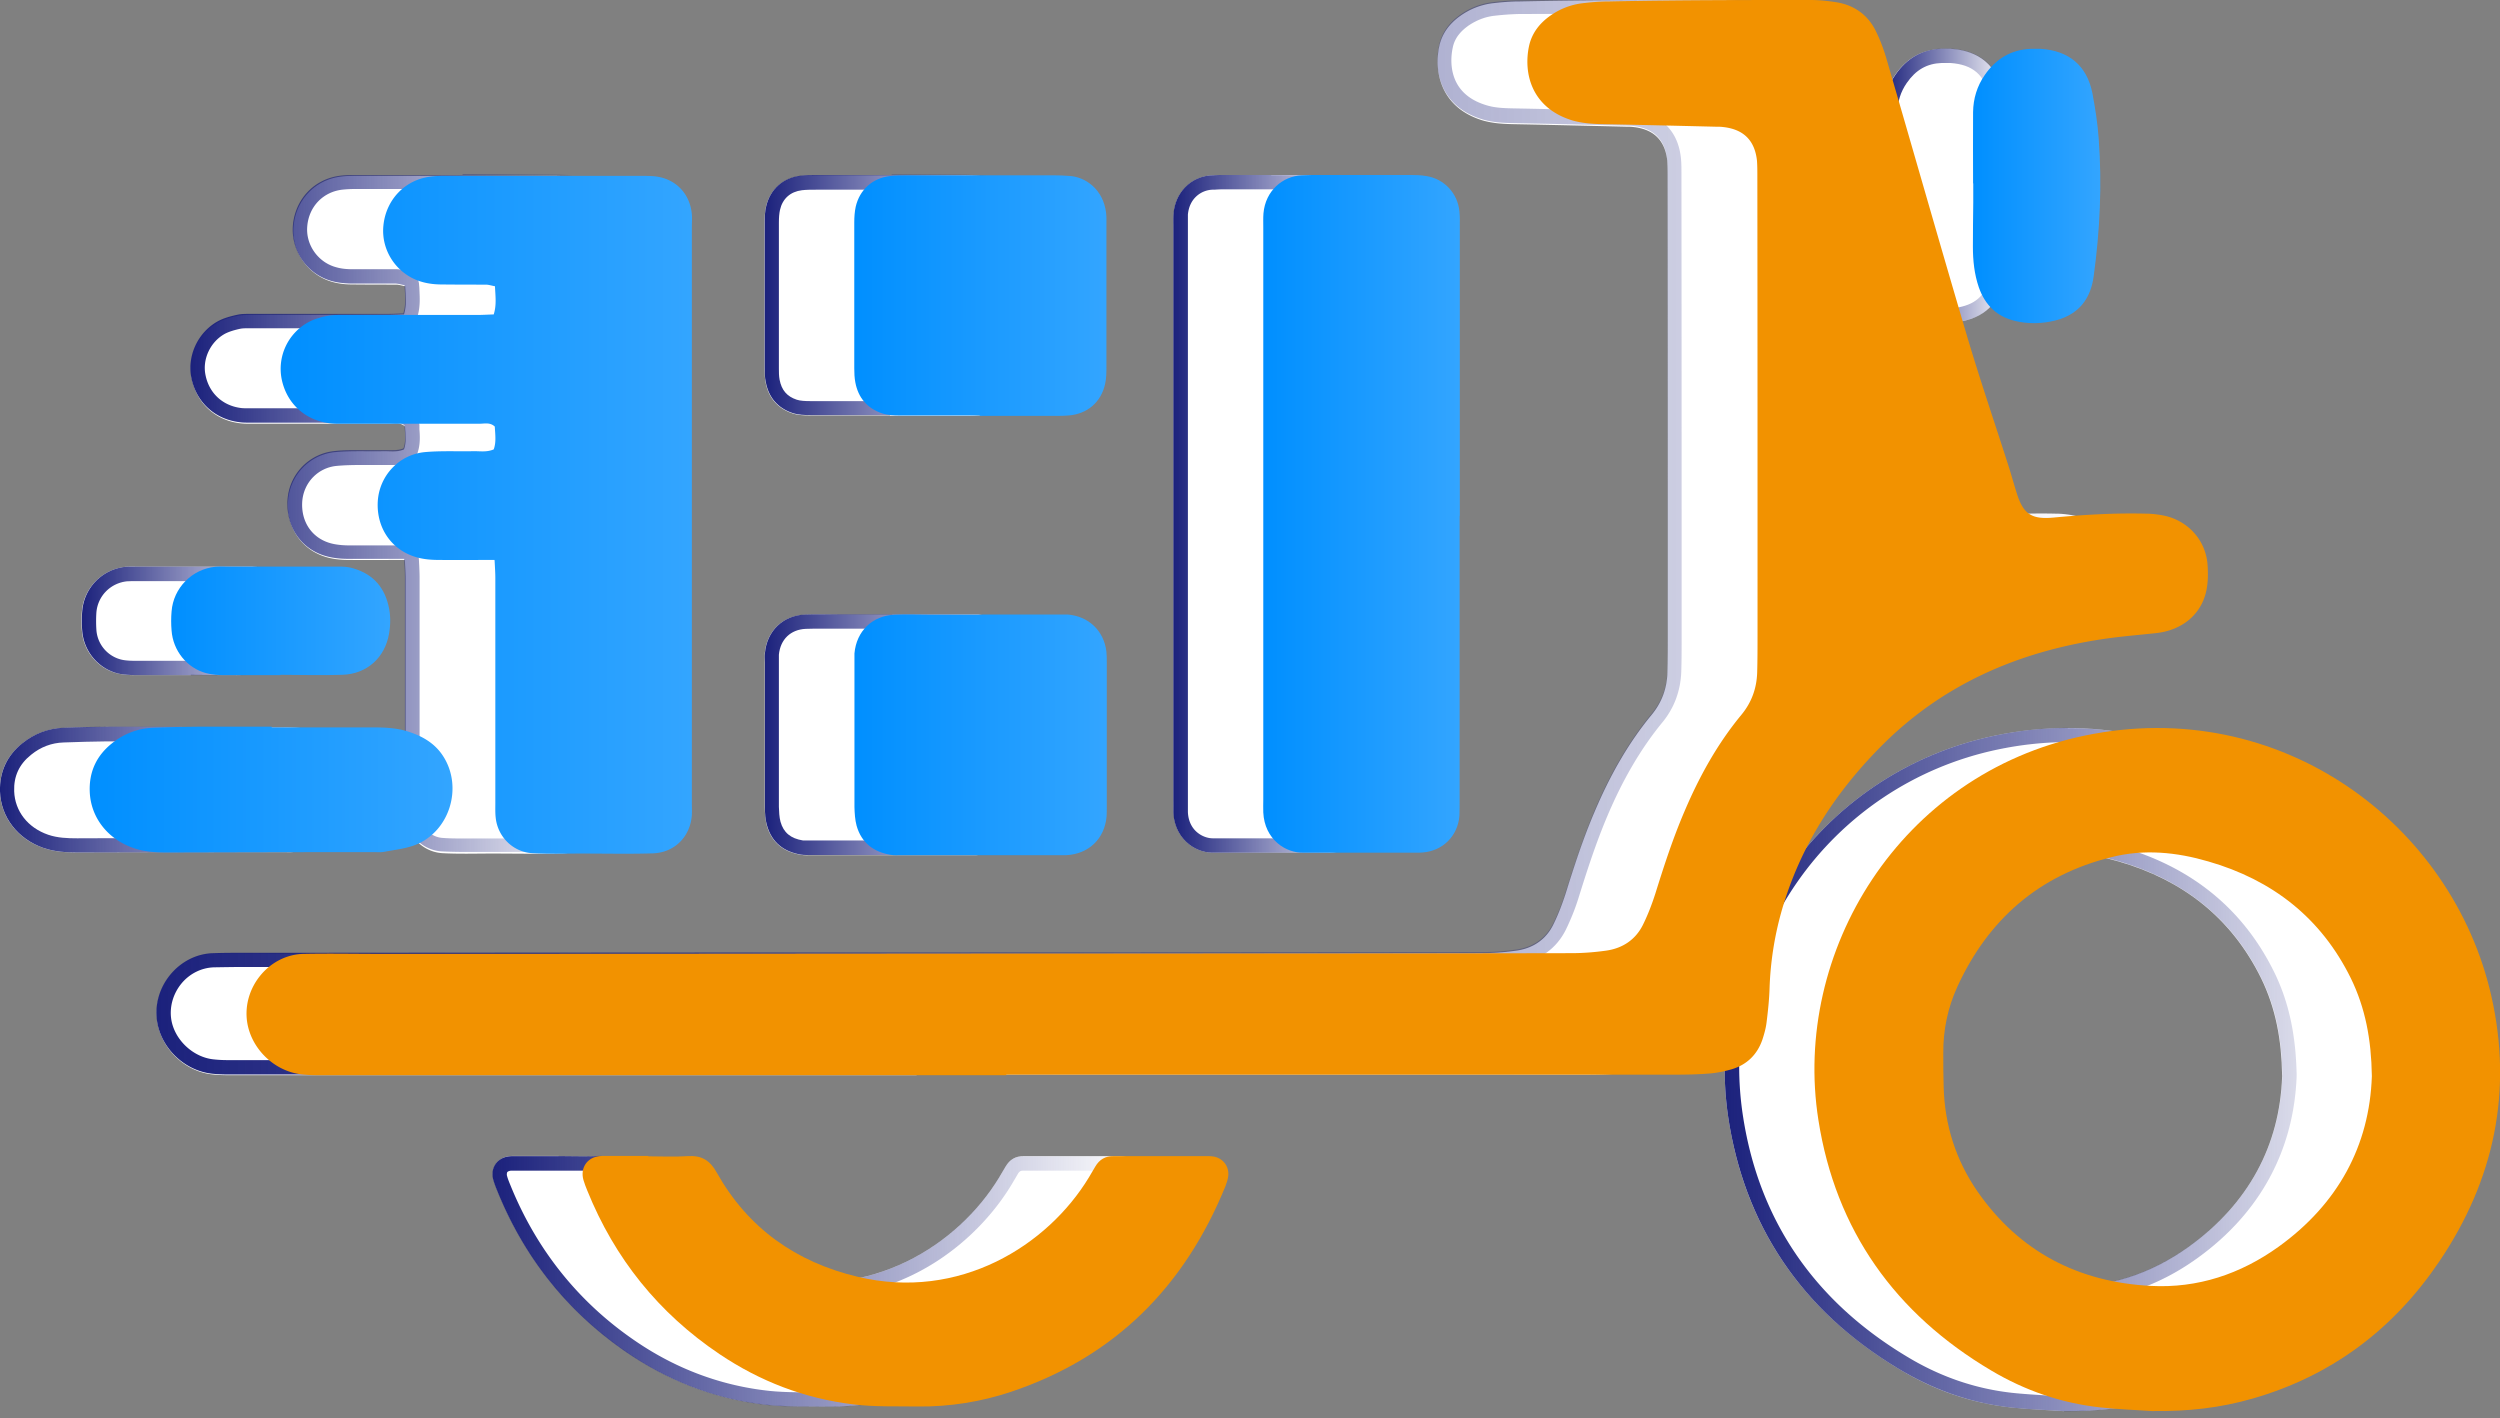
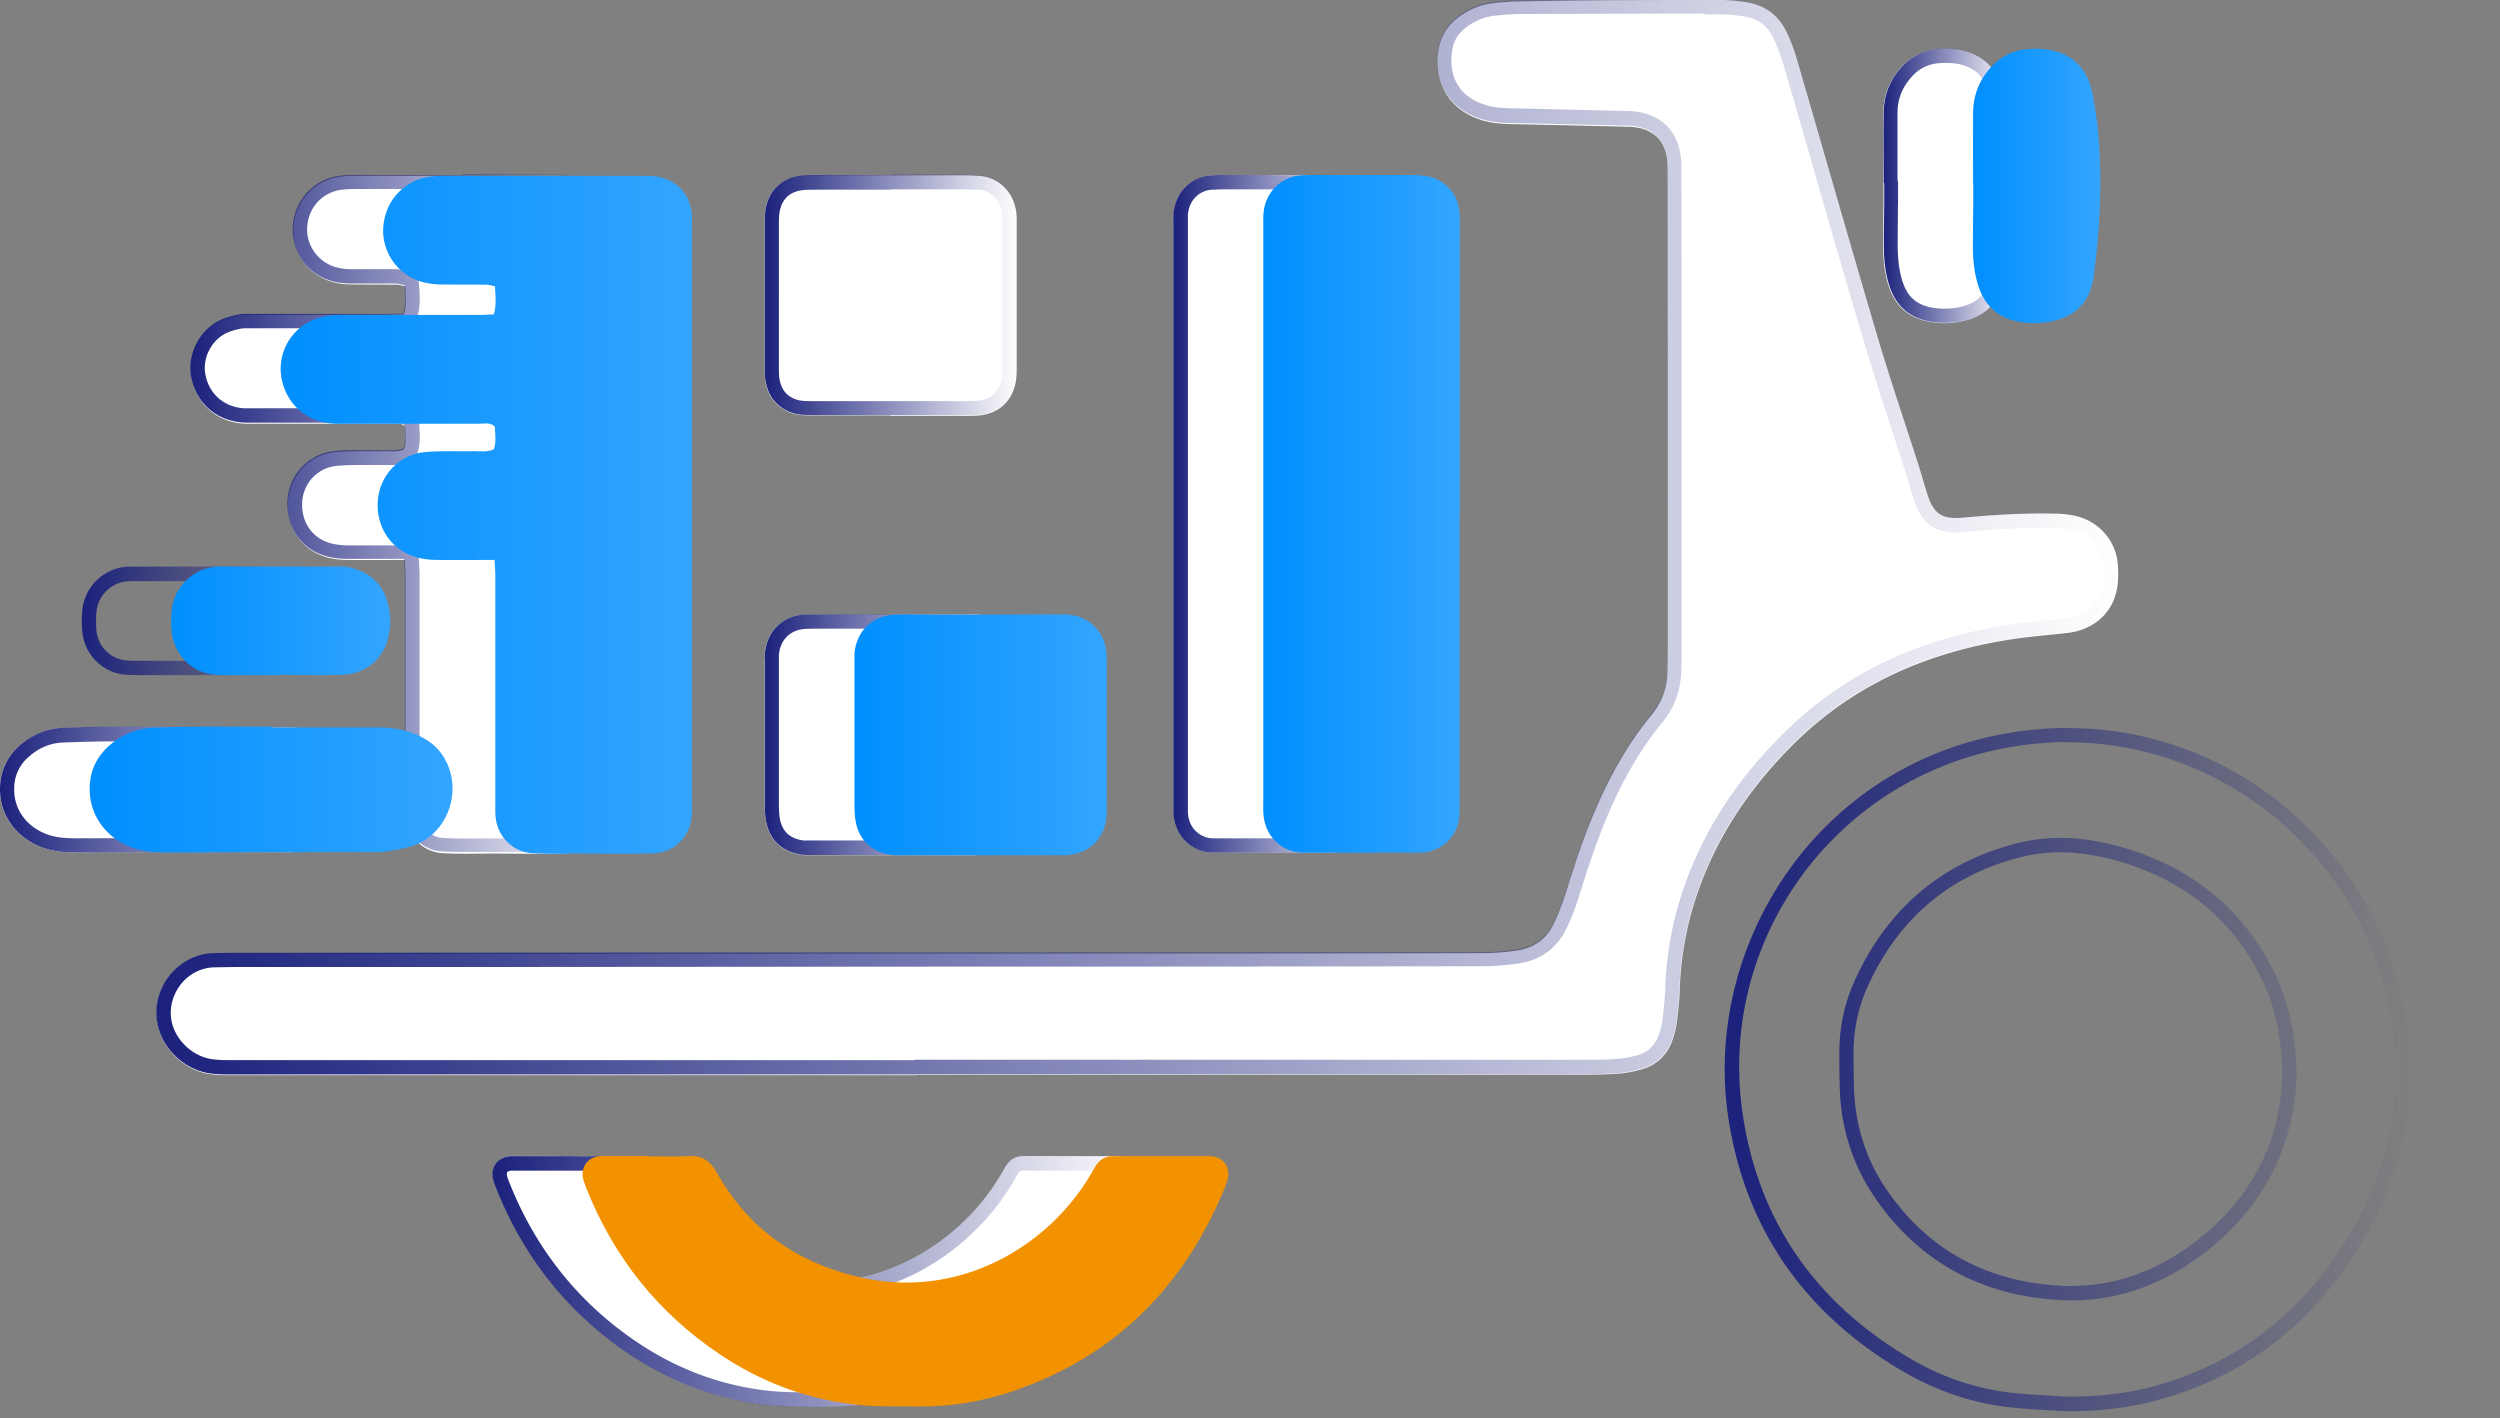
<svg xmlns="http://www.w3.org/2000/svg" xmlns:xlink="http://www.w3.org/1999/xlink" viewBox="0 0 139.3 79.03">
  <rect x="0" y="0" width="139.3" height="79.03" fill="#808080" stroke="none" />
  <defs>
    <linearGradient id="a" x1="8.73" x2="118.02" y1="29.95" y2="29.95" gradientUnits="userSpaceOnUse">
      <stop offset="0" stop-color="#1b217c" />
      <stop offset="1" stop-color="#1b217c" stop-opacity="0" />
    </linearGradient>
    <linearGradient xlink:href="#a" id="c" x1="96.1" x2="134.3" y1="59.6" y2="59.6" />
    <linearGradient xlink:href="#a" id="d" x1="10.62" x2="33.53" y1="28.64" y2="28.64" />
    <linearGradient xlink:href="#a" id="e" x1="65.39" x2="76.33" y1="28.63" y2="28.63" />
    <linearGradient xlink:href="#a" id="f" x1="27.44" x2="63.43" y1="71.4" y2="71.4" />
    <linearGradient xlink:href="#a" id="g" x1="42.6" x2="56.67" y1="40.94" y2="40.94" />
    <linearGradient xlink:href="#a" id="h" x1="42.6" x2="56.67" y1="16.45" y2="16.45" />
    <linearGradient xlink:href="#a" id="i" x1="0" x2="20.21" y1="43.99" y2="43.99" />
    <linearGradient xlink:href="#a" id="j" x1="104.94" x2="112.04" y1="10.35" y2="10.35" />
    <linearGradient xlink:href="#a" id="k" x1="4.55" x2="16.74" y1="34.6" y2="34.6" />
    <linearGradient id="b" x1="15.62" x2="38.53" y1="28.64" y2="28.64" gradientUnits="userSpaceOnUse">
      <stop offset="0" stop-color="#008fff" />
      <stop offset="1" stop-color="#33a5ff" />
    </linearGradient>
    <linearGradient xlink:href="#b" id="l" x1="70.39" x2="81.33" y1="28.63" y2="28.63" />
    <linearGradient xlink:href="#b" id="m" x1="47.6" x2="61.67" y1="40.94" y2="40.94" />
    <linearGradient xlink:href="#b" id="n" x1="47.6" x2="61.67" y1="16.45" y2="16.45" />
    <linearGradient xlink:href="#b" id="o" x1="5" x2="25.21" y1="43.99" y2="43.99" />
    <linearGradient xlink:href="#b" id="p" x1="109.94" x2="117.04" y1="10.35" y2="10.35" />
    <linearGradient xlink:href="#b" id="q" x1="9.55" x2="21.74" y1="34.6" y2="34.6" />
  </defs>
  <g data-name="Layer_1">
    <path d="M51.07 59.91H12.75c-.29 0-.59-.01-.88-.04-1.54-.14-2.87-1.4-3.1-2.93-.28-1.91 1.22-3.75 3.15-3.79 1.47-.03 2.94 0 4.41 0 12.13 0 24.25-.01 36.38-.02 9.95 0 19.9 0 29.85-.02.64 0 1.29-.05 1.93-.14.93-.13 1.66-.62 2.07-1.47.27-.55.49-1.13.68-1.72.48-1.54.98-3.08 1.62-4.57.82-1.93 1.83-3.76 3.17-5.38.57-.69.85-1.47.88-2.35.02-.71.02-1.41.02-2.12 0-8.51 0-17.01-.01-25.52 0-.29 0-.59-.02-.88-.12-1.13-.74-1.75-1.87-1.88-.15-.02-.29-.02-.44-.02-2.06-.05-4.12-.1-6.18-.14-.62-.01-1.23-.04-1.83-.22-2.27-.71-2.7-2.65-2.38-4.14.16-.72.59-1.27 1.19-1.69a3.9 3.9 0 0 1 1.79-.69c.5-.06 1-.1 1.5-.1C88.41 0 92.15 0 95.89 0c.47 0 .94.05 1.4.12.99.15 1.76.68 2.21 1.57.26.52.47 1.08.63 1.64 1.48 5.08 2.93 10.17 4.43 15.25.73 2.48 1.57 4.93 2.36 7.4.16.5.3 1.02.46 1.52.36 1.15.83 1.45 2.03 1.34 1.7-.16 3.4-.26 5.11-.22.35 0 .71.04 1.05.11 1.32.27 2.31 1.34 2.43 2.68.04.49.04 1.01-.06 1.49-.28 1.35-1.37 2.23-2.83 2.38-1.02.11-2.05.19-3.07.35-4.6.71-8.7 2.48-12.05 5.78-2.68 2.65-4.69 5.72-5.73 9.39a18.01 18.01 0 0 0-.66 4.26c-.02.65-.09 1.29-.17 1.93-.04.32-.13.63-.23.94-.29.84-.87 1.4-1.71 1.65-.42.12-.86.21-1.3.24-.64.05-1.29.06-1.94.06H51.07v.02Z" fill="#fff" />
    <path d="M95.01.8h.87c.38 0 .78.04 1.28.11.76.12 1.29.49 1.62 1.15.22.43.4.92.58 1.5.58 1.97 1.15 3.95 1.72 5.93.88 3.06 1.79 6.22 2.71 9.33.5 1.68 1.05 3.37 1.58 5 .26.8.52 1.61.78 2.41.08.26.16.51.23.77.07.25.15.5.23.75.3.95.82 1.92 2.36 1.92.15 0 .32 0 .5-.03 1.6-.15 3.01-.23 4.31-.23h.71c.33 0 .64.04.91.09.98.2 1.7.99 1.79 1.97.04.47.03.89-.05 1.25-.21.99-.99 1.63-2.13 1.75l-.63.06c-.81.08-1.65.16-2.48.29-5.11.79-9.19 2.75-12.48 6-2.97 2.93-4.91 6.12-5.94 9.74-.4 1.43-.64 2.93-.69 4.45-.02.53-.07 1.11-.16 1.86-.03.22-.09.46-.2.78-.2.59-.59.97-1.18 1.14-.37.11-.75.18-1.13.21-.62.05-1.27.05-1.88.05H51.05c-.05 0-.1 0-.15.02H12.73c-.27 0-.54-.01-.81-.04-1.16-.11-2.21-1.1-2.38-2.25-.1-.7.11-1.42.58-1.99.46-.55 1.12-.87 1.8-.89.59-.01 1.17-.02 1.76-.02h15.74l23.28-.02h4.79c8.35 0 16.7-.01 25.05-.02.64 0 1.33-.05 2.04-.15 1.22-.17 2.15-.83 2.68-1.91.27-.56.52-1.17.72-1.83.48-1.54.97-3.04 1.59-4.5.87-2.05 1.87-3.75 3.05-5.19.67-.81 1.02-1.77 1.06-2.83.02-.62.02-1.24.02-1.86v-.28c0-8.51 0-17.01-.01-25.52v-.15c0-.26 0-.53-.03-.82-.16-1.49-1.07-2.41-2.57-2.59-.16-.02-.33-.03-.52-.03l-1.36-.03c-1.61-.04-3.21-.08-4.82-.11-.59-.01-1.13-.03-1.61-.19-2.2-.68-1.96-2.63-1.83-3.21.1-.48.39-.87.87-1.21.44-.3.92-.49 1.43-.55.52-.06.98-.09 1.4-.1C88.1.77 91.54.76 94.99.76m.02-.76c-3.45 0-6.89 0-10.34.02-.5 0-1 .04-1.5.1a3.9 3.9 0 0 0-1.79.69c-.6.42-1.03.97-1.19 1.69-.32 1.49.1 3.44 2.38 4.14.6.19 1.21.21 1.83.22 2.06.04 4.12.09 6.18.14.15 0 .29 0 .44.02 1.13.14 1.75.75 1.87 1.88.03.29.02.59.02.88 0 8.51.01 17.01.01 25.52 0 .71 0 1.41-.02 2.12-.03.88-.31 1.66-.88 2.35-1.34 1.63-2.35 3.45-3.17 5.38-.63 1.49-1.13 3.03-1.62 4.57-.18.59-.41 1.17-.68 1.72-.42.85-1.14 1.34-2.07 1.47-.64.09-1.29.14-1.93.14-9.95.01-19.9.02-29.85.02-12.13 0-24.25.01-36.38.02h-2.64c-.59 0-1.18 0-1.78.02-1.93.04-3.44 1.88-3.15 3.79.23 1.53 1.56 2.78 3.1 2.93.29.03.59.04.88.04h38.32v-.02h37.18c.65 0 1.3 0 1.94-.06.44-.03.88-.12 1.3-.24.84-.25 1.42-.81 1.71-1.65.1-.3.2-.62.23-.94.08-.64.14-1.29.17-1.93.05-1.45.27-2.87.66-4.26 1.04-3.66 3.05-6.74 5.73-9.39 3.35-3.3 7.45-5.07 12.05-5.78 1.02-.16 2.04-.24 3.07-.35 1.46-.15 2.55-1.03 2.83-2.38.1-.48.11-1 .06-1.49a3.005 3.005 0 0 0-2.43-2.68c-.34-.07-.7-.1-1.05-.11h-.72c-1.47 0-2.93.09-4.39.23-.15.01-.29.02-.42.02-.89 0-1.28-.36-1.6-1.36-.16-.5-.3-1.02-.46-1.52-.79-2.47-1.62-4.92-2.36-7.4-1.5-5.08-2.95-10.17-4.43-15.25-.16-.56-.37-1.12-.63-1.64C99.03.77 98.27.25 97.28.1a9.45 9.45 0 0 0-1.4-.12h-.87Z" fill="url(#a)" />
-     <path d="M115.01 78.63c-1-.07-2-.1-2.99-.21-2.17-.24-4.19-.94-6.06-2.05-5.36-3.17-8.68-7.82-9.64-13.97-1.47-9.35 4.53-19.26 14.83-21.41 10.89-2.28 20.5 4.9 22.67 14.52 1.2 5.31.15 10.24-2.87 14.73-2.55 3.8-6.01 6.42-10.44 7.69-1.8.52-3.63.72-5.5.69Zm12.15-18.67c-.03-2.06-.37-3.81-1.17-5.45-1.66-3.37-4.37-5.48-7.94-6.51-1.78-.52-3.58-.7-5.4-.24-4.04 1-6.87 3.47-8.59 7.23-.53 1.16-.79 2.4-.78 3.69 0 .62 0 1.24.02 1.85.05 2.15.68 4.12 1.9 5.88 2.33 3.34 5.61 5.03 9.64 5.24 2.62.14 5-.66 7.12-2.18 3.32-2.39 5.07-5.64 5.2-9.5Z" fill="#fff" />
    <path d="M115.21 40.56v.8c8.46 0 15.96 6.02 17.83 14.32 1.12 4.97.2 9.72-2.75 14.11-2.48 3.69-5.84 6.17-9.99 7.37-1.55.45-3.17.66-4.93.66h-.29l-.94-.06c-.66-.04-1.35-.08-2.01-.15-2.01-.22-3.94-.87-5.74-1.94-5.23-3.09-8.35-7.6-9.26-13.41-1.5-9.52 4.74-18.52 14.2-20.5 1.29-.27 2.6-.41 3.89-.41v-.8m.2 31.91c2.48 0 4.84-.79 7.01-2.35 3.48-2.5 5.39-6 5.54-10.17-.04-2.29-.44-4.13-1.26-5.79-1.71-3.47-4.55-5.8-8.43-6.93-1.24-.36-2.37-.53-3.48-.53-.8 0-1.59.09-2.34.28-4.21 1.05-7.28 3.63-9.12 7.68a9.599 9.599 0 0 0-.85 4.06c0 .61 0 1.22.02 1.83.05 2.32.74 4.45 2.05 6.32 2.43 3.47 5.88 5.35 10.25 5.58.21.01.42.02.62.02m-.22-31.9c-1.32 0-2.68.14-4.06.43-10.3 2.15-16.3 12.06-14.83 21.41.97 6.15 4.28 10.81 9.64 13.97 1.87 1.1 3.89 1.81 6.06 2.05.99.11 1.99.14 2.99.21h.35c1.75 0 3.47-.21 5.16-.7 4.43-1.27 7.89-3.89 10.44-7.69 3.01-4.5 4.06-9.43 2.87-14.73-1.9-8.4-9.47-14.95-18.61-14.94Zm.21 31.1c-.19 0-.39 0-.58-.02-4.03-.21-7.3-1.9-9.64-5.24-1.23-1.75-1.85-3.73-1.9-5.88-.01-.62-.02-1.24-.02-1.85 0-1.29.25-2.52.78-3.69 1.71-3.77 4.55-6.23 8.59-7.23.72-.18 1.43-.26 2.15-.26 1.1 0 2.18.19 3.26.5 3.57 1.04 6.28 3.14 7.94 6.51.81 1.64 1.14 3.39 1.17 5.45-.13 3.87-1.88 7.12-5.2 9.5-1.96 1.41-4.15 2.2-6.54 2.2Z" fill="url(#c)" />
    <path d="M22.55 31.2c-1.1 0-2.1.01-3.1 0-.38 0-.77-.03-1.13-.12-1.46-.36-2.36-1.63-2.27-3.15.09-1.43 1.19-2.61 2.64-2.74.91-.08 1.82-.03 2.74-.05.35 0 .71.06 1.08-.1.15-.41.08-.85.06-1.27-.26-.25-.57-.16-.85-.16h-7.51c-.26 0-.53.01-.79-.02-1.41-.15-2.46-1.11-2.73-2.49a2.96 2.96 0 0 1 1.48-3.14c.33-.18.71-.29 1.08-.36.31-.06.64-.05.97-.05h7.33c.32 0 .64-.02.96-.03.17-.54.09-1.04.07-1.57-.18-.03-.35-.09-.51-.09-.82 0-1.65 0-2.47-.01-.35 0-.71-.04-1.04-.13-1.4-.37-2.33-1.71-2.2-3.12.13-1.46 1.2-2.59 2.64-2.76.29-.04.59-.04.88-.04h10.86c.26 0 .53 0 .79.03 1.13.14 1.92.97 2.02 2.11.02.23 0 .47 0 .71v32.06c0 .24.01.47 0 .71-.09 1.21-.97 2.09-2.18 2.13-1.32.04-2.65.01-3.97.01-.91 0-1.83.03-2.74-.02-1.07-.06-1.93-.91-2.04-1.98-.03-.26-.02-.53-.02-.79V32.22c0-.29-.02-.58-.04-.98Z" fill="#fff" />
    <path d="M25.78 10.55h4.93c.25 0 .48 0 .7.03.75.09 1.25.62 1.32 1.38.01.15 0 .3 0 .45v32.9c-.06.82-.61 1.36-1.4 1.39-.58.02-1.16.02-1.73.02h-3.66c-.51 0-.9 0-1.26-.03-.66-.03-1.21-.58-1.29-1.26-.02-.16-.02-.34-.01-.53V32.17c0-.2-.01-.41-.02-.64l-.02-.37a.803.803 0 0 0-.8-.77h-3.08c-.25 0-.63-.02-.96-.1-1.08-.26-1.73-1.18-1.66-2.33.07-1.06.87-1.9 1.92-2 .44-.04.9-.05 1.29-.05h1.83c.24 0 .56-.02.92-.16.21-.09.37-.26.45-.47.18-.5.15-.98.12-1.37v-.22c-.02-.2-.11-.4-.26-.54-.28-.27-.62-.4-1.04-.4h-8.23c-.12 0-.24 0-.36-.01-1.05-.11-1.83-.82-2.03-1.85-.18-.89.28-1.85 1.08-2.29.21-.11.48-.2.85-.28.15-.03.32-.03.49-.03h7.64c.23 0 .45-.01.69-.02h.3a.84.84 0 0 0 .74-.57c.19-.58.15-1.1.13-1.55 0-.1-.01-.19-.02-.29a.81.81 0 0 0-.65-.76c-.05 0-.09-.02-.14-.03-.14-.03-.31-.07-.51-.07h-2.46c-.34 0-.62-.04-.86-.11-1.01-.27-1.7-1.25-1.61-2.28.09-1.09.87-1.91 1.94-2.04.27-.03.55-.04.78-.04h5.94m0-.78h-5.94c-.29 0-.59 0-.88.04-1.45.18-2.51 1.3-2.64 2.76-.12 1.42.8 2.75 2.2 3.12.34.09.69.12 1.04.13h2.47c.16 0 .33.06.51.09.02.54.1 1.03-.07 1.57-.33.01-.65.03-.96.03h-7.64c-.22 0-.44 0-.65.05-.37.08-.75.18-1.08.36-1.12.62-1.72 1.93-1.48 3.14.27 1.38 1.33 2.34 2.73 2.49.15.02.29.02.44.02h7.86c.12 0 .24-.02.36-.02.17 0 .34.03.49.18.02.42.09.86-.06 1.27-.21.09-.41.1-.61.1h-1.84c-.46 0-.91 0-1.37.05a2.917 2.917 0 0 0-2.64 2.74c-.09 1.53.81 2.8 2.27 3.15.37.09.76.12 1.13.12h3.1c.02.4.04.69.04.98v12.55c0 .26-.01.53.02.79.11 1.06.97 1.92 2.04 1.98.43.02.87.03 1.3.03h3.65c.59 0 1.17 0 1.76-.02 1.21-.03 2.09-.92 2.18-2.13.02-.23 0-.47 0-.71V12.55c0-.24.01-.47 0-.71-.09-1.14-.89-1.97-2.02-2.11-.26-.03-.53-.03-.79-.03h-4.93Z" fill="url(#d)" />
    <path d="M76.33 28.75v15.81c0 .29 0 .59-.01.88-.08 1.13-.92 1.97-2.04 2.06-.23.02-.47.01-.71.01h-5.92c-1.01.04-2.19-.74-2.26-2.24-.01-.24 0-.47 0-.71V12.68c0-.26-.01-.53.01-.79.11-1.28 1.09-2.07 2.11-2.12.21 0 .41-.02.62-.02h5.47c.29 0 .59.01.88.06 1 .16 1.75.97 1.84 1.98.03.29.02.59.02.88v16.07Z" fill="#fff" />
    <path d="M70.84 10.55h2.76c.23 0 .5 0 .75.05.64.1 1.11.61 1.17 1.26.02.2.02.41.01.61v32.3c0 .2 0 .41-.01.61-.05.73-.58 1.26-1.31 1.32-.14.01-.28.01-.42.01h-6.22c-.51 0-1.34-.4-1.38-1.47V11.96c.08-.92.75-1.36 1.35-1.39h.12c.15-.01.3-.02.46-.02h2.72m0-.8h-2.72c-.21 0-.41.01-.62.02-1.02.05-1.99.83-2.11 2.12-.02.26-.01.53-.01.79v32.59c.07 1.45 1.19 2.24 2.18 2.24h6.22c.16 0 .32 0 .49-.01 1.12-.09 1.96-.94 2.04-2.06.02-.29.01-.59.01-.88V12.68c0-.29 0-.59-.02-.88a2.18 2.18 0 0 0-1.84-1.98c-.29-.05-.59-.06-.88-.06h-2.76Z" fill="url(#e)" />
    <path d="M31.11 64.43c.74 0 1.47.04 2.21-.01.77-.05 1.24.23 1.62.92 1.74 3.1 4.41 4.98 7.84 5.8 5.69 1.36 10.6-1.75 12.89-5.53.12-.2.24-.41.36-.61.23-.39.56-.59 1.02-.58h4.94c.21 0 .41-.01.62.02.53.09.88.54.83 1.07-.02.2-.09.4-.16.59-2.28 5.59-6.16 9.51-11.94 11.45-1.68.56-3.43.84-5.2.82-1.2-.02-2.41.03-3.61-.12-2.71-.33-5.18-1.28-7.44-2.8-3.39-2.28-5.84-5.33-7.37-9.12-.08-.19-.15-.38-.21-.58-.19-.67.2-1.25.88-1.33.17-.02.35-.01.53-.01h2.21Z" fill="#fff" />
    <path d="M33.48 65.21c.32 0 .51.08.76.52 1.81 3.22 4.61 5.3 8.35 6.19.96.23 1.94.35 2.91.35 5.21 0 9.02-3.22 10.85-6.24.07-.12.15-.25.22-.37l.14-.24c.1-.17.18-.19.3-.19h5.21c.08 0 .17 0 .25.01.11.02.17.09.16.21 0 .09-.04.21-.11.36-2.27 5.58-6.02 9.17-11.45 10.99-1.54.52-3.14.78-4.75.78h-1.07c-.91 0-1.78 0-2.64-.11-2.53-.31-4.92-1.21-7.09-2.67-3.22-2.16-5.6-5.11-7.08-8.76-.07-.17-.14-.34-.18-.49a.353.353 0 0 1 0-.23c.04-.06.14-.08.2-.09h3.99c.3 0 .61 0 .91-.03h.12m0-.79h-.17c-.28.02-.57.02-.86.02-.45 0-.9-.01-1.35-.01h-2.46c-.09 0-.18 0-.27.01-.69.08-1.07.66-.88 1.33.06.2.13.39.21.58 1.53 3.79 3.98 6.84 7.37 9.12 2.26 1.51 4.73 2.46 7.44 2.8 1.2.15 2.41.1 3.61.12h.2c1.71 0 3.38-.28 5-.82 5.78-1.94 9.66-5.86 11.94-11.45.08-.19.14-.39.16-.59a.97.97 0 0 0-.83-1.07c-.13-.02-.25-.02-.38-.02H57c-.43 0-.75.2-.98.58-.12.2-.23.41-.36.61-1.92 3.16-5.67 5.85-10.17 5.85-.88 0-1.79-.1-2.72-.33-3.43-.82-6.1-2.71-7.84-5.8-.36-.63-.79-.93-1.46-.93Z" fill="url(#f)" />
    <path d="M49.72 34.24h4.76c1.17.09 2.03.9 2.17 2.07.02.2.02.41.02.62v8.03c0 .18 0 .35-.01.53-.11 1.25-1 2.1-2.25 2.16h-9.17c-.21 0-.42.02-.62-.02-.95-.16-1.62-.67-1.89-1.62-.09-.33-.11-.7-.12-1.04v-8.56c.11-1.25 1-2.11 2.25-2.16.67-.03 1.35 0 2.03 0h2.82Z" fill="#fff" />
    <path d="M45.67 35.03h8.75c.79.06 1.34.58 1.43 1.36.02.15.02.29.01.44v8.57c-.07.84-.65 1.39-1.49 1.43h-9.63c-.69-.11-1.08-.44-1.25-1.04-.07-.26-.08-.58-.09-.83v-8.48c.08-.85.65-1.4 1.49-1.44.26-.01.51-.01.77-.01m.01-.8c-.27 0-.54 0-.8.01-1.25.05-2.14.92-2.25 2.16-.02.18 0 .35 0 .53v8.03c0 .35.02.71.12 1.04.27.95.94 1.46 1.89 1.62.1.02.21.02.32.02h9.47c1.25-.05 2.15-.91 2.25-2.16.02-.18.01-.35.01-.53v-8.03c0-.21 0-.41-.02-.62-.14-1.16-1-1.98-2.17-2.07h-8.8Z" fill="url(#g)" />
    <path d="M49.6 23.15h-4.42c-.35 0-.72-.01-1.04-.12-.82-.28-1.32-.87-1.48-1.72-.05-.26-.06-.53-.06-.79v-8.13c0-.29.02-.59.08-.87.22-.95.93-1.59 1.9-1.71.29-.04.59-.04.88-.04h8.3c.26 0 .53.01.79.03.92.04 1.92.74 2.08 2.05.03.23.02.47.02.71v7.86c0 .32 0 .65-.07.96-.22 1.03-1 1.69-2.04 1.77-.35.03-.71.02-1.06.02h-3.89Z" fill="#fff" />
    <path d="M49.68 10.55h4.09c.22 0 .44.01.66.02h.1c.56.03 1.21.46 1.32 1.35.02.14.02.3.01.46v8.01c0 .29 0 .57-.06.8-.15.67-.63 1.09-1.32 1.14-.18.01-.37.02-.56.02h-8.74c-.3 0-.59-.01-.79-.08-.54-.18-.84-.53-.95-1.11-.04-.2-.04-.43-.04-.64V12.4c0-.29.02-.51.06-.7.14-.63.58-1.02 1.22-1.1.24-.03.51-.03.78-.03h4.21m.01-.82h-4.21c-.29 0-.59 0-.88.04-.97.12-1.68.76-1.9 1.71-.07.28-.08.58-.08.87v8.13c0 .26 0 .53.06.79.16.85.66 1.44 1.48 1.72.33.11.69.12 1.04.12h8.75c.21 0 .41 0 .61-.02 1.04-.08 1.82-.74 2.04-1.77.07-.31.07-.64.07-.96v-7.86c0-.24 0-.47-.02-.71-.16-1.31-1.16-2.01-2.08-2.05l-.79-.03h-4.09Z" fill="url(#h)" />
    <path d="M10.14 40.53h5.56c.71 0 1.41.02 2.09.25.77.25 1.45.65 1.9 1.35 1.12 1.73.37 4.2-1.55 4.95-.54.21-1.14.27-1.71.38-.2.04-.41.02-.62.02-3.82 0-7.64.01-11.47.02-.65 0-1.29-.03-1.91-.25C.99 46.76.05 45.55 0 44.11c-.04-1.11.39-2.01 1.25-2.69a3.86 3.86 0 0 1 2.27-.86c.88-.04 1.76-.05 2.65-.06h3.97v.04Z" fill="#fff" />
    <path d="M7.05 41.29H9.9c.08.02.16.04.24.04h5.55c.65 0 1.28.02 1.85.21.71.23 1.18.56 1.48 1.03.41.64.51 1.44.26 2.2-.24.74-.76 1.31-1.43 1.57-.33.13-.72.19-1.13.26-.15.03-.3.05-.45.08-.05.01-.11.01-.16.01h-6.1l-5.71.02c-.54 0-1.1-.02-1.62-.2C1.55 46.12.83 45.2.79 44.09c-.03-.84.28-1.51.95-2.04.53-.43 1.14-.66 1.81-.68.79-.03 1.61-.05 2.39-.06h1.1m.01-.82h-.88c-.88.01-1.76.02-2.65.06-.85.04-1.61.33-2.27.86C.39 42.1-.03 43 0 44.1c.05 1.44.99 2.65 2.43 3.15.61.21 1.25.25 1.88.25h.03c3.82 0 7.64-.01 11.47-.02h.29c.11 0 .21 0 .32-.02.57-.11 1.17-.17 1.71-.38 1.92-.75 2.67-3.22 1.55-4.95-.46-.7-1.13-1.09-1.9-1.35-.68-.22-1.39-.24-2.09-.25h-5.56v-.04H7.04Z" fill="url(#i)" />
    <path d="M104.94 10.22c0-1.32-.01-2.65 0-3.97.01-.75.22-1.45.65-2.07.62-.9 1.47-1.42 2.58-1.46h.53c1.58.1 2.59.94 2.89 2.48.16.84.29 1.68.35 2.53.19 2.56.07 5.11-.28 7.66-.16 1.19-.78 2.23-2.42 2.53-.64.12-1.29.12-1.93-.03-1.04-.24-1.7-.88-2.05-1.88-.25-.73-.33-1.49-.33-2.26 0-.82.01-1.65.02-2.47v-1.06h-.03Z" fill="#fff" />
    <path d="M108.42 3.51h.25c1.24.08 1.92.66 2.15 1.83.17.88.28 1.67.34 2.44.18 2.41.08 4.86-.28 7.49-.15 1.08-.7 1.66-1.77 1.86-.25.05-.51.07-.76.07-.29 0-.57-.03-.85-.09-.74-.17-1.21-.6-1.47-1.36-.19-.55-.28-1.19-.29-2.01 0-.54 0-1.08.01-1.62 0-.28 0-.55.01-.83v-1.06c0-.07 0-.13-.03-.2V6.26c0-.61.18-1.15.51-1.63.51-.74 1.13-1.09 1.95-1.12h.21m.02-.8h-.23c-1.11.04-1.96.56-2.58 1.46-.43.62-.64 1.33-.65 2.07-.02 1.32 0 2.65 0 3.97h.03v1.06c0 .82-.03 1.65-.02 2.47 0 .77.08 1.53.33 2.26.34.99 1.01 1.64 2.05 1.88.34.08.68.11 1.02.11.3 0 .61-.03.9-.08 1.64-.3 2.25-1.34 2.42-2.53.35-2.55.47-5.1.28-7.66-.06-.85-.19-1.7-.35-2.53-.3-1.54-1.31-2.38-2.89-2.48h-.3Z" fill="url(#j)" />
-     <path d="M10.63 37.62H7.54c-.35 0-.71-.02-1.05-.11-1.08-.29-1.85-1.26-1.93-2.38-.03-.35-.03-.71 0-1.06.1-1.31 1.14-2.36 2.44-2.49.2-.02.41-.01.62-.01h6c.29 0 .6-.01.88.05 1.13.27 1.86.95 2.14 2.1.13.52.13 1.05.04 1.58-.23 1.35-1.24 2.26-2.61 2.3-1.15.04-2.29 0-3.44 0Z" fill="#fff" />
    <path d="M10.63 32.37h3.27c.15 0 .31 0 .42.03.85.2 1.35.68 1.54 1.51.09.39.1.81.03 1.25-.17 1-.86 1.61-1.84 1.64-.43.01-.87.02-1.3.02H7.56c-.29 0-.6-.01-.85-.08a1.83 1.83 0 0 1-1.34-1.66 7.37 7.37 0 0 1 0-.94c.07-.93.79-1.66 1.72-1.75.1 0 .2-.01.29-.01h3.25m0-.81H7.39c-.12 0-.25 0-.37.01a2.697 2.697 0 0 0-2.44 2.49c-.03.35-.03.71 0 1.06.08 1.12.85 2.08 1.93 2.38.33.09.7.1 1.05.11h5.2c.44 0 .89 0 1.33-.02 1.37-.04 2.37-.95 2.61-2.3.09-.52.09-1.05-.04-1.58-.28-1.14-1.01-1.83-2.14-2.1-.2-.05-.4-.05-.61-.05h-3.27Z" fill="url(#k)" />
-     <path d="M56.07 59.91H17.75c-.29 0-.59-.01-.88-.04-1.54-.14-2.87-1.4-3.1-2.93-.28-1.91 1.22-3.75 3.15-3.79 1.47-.03 2.94 0 4.41 0 12.13 0 24.25-.01 36.38-.02 9.95 0 19.9 0 29.85-.02.64 0 1.29-.05 1.93-.14.93-.13 1.66-.62 2.07-1.47.27-.55.49-1.13.68-1.72.48-1.54.98-3.08 1.62-4.57.82-1.93 1.83-3.76 3.17-5.38.57-.69.85-1.47.88-2.35.02-.71.02-1.41.02-2.12 0-8.51 0-17.01-.01-25.52 0-.29 0-.59-.02-.88-.12-1.13-.74-1.75-1.87-1.88-.15-.02-.29-.02-.44-.02-2.06-.05-4.12-.1-6.18-.14-.62-.01-1.23-.04-1.83-.22-2.27-.71-2.7-2.65-2.38-4.14.16-.72.59-1.27 1.19-1.69a3.9 3.9 0 0 1 1.79-.69c.5-.06 1-.1 1.5-.1C93.41 0 97.15 0 100.89 0c.47 0 .94.05 1.4.12.99.15 1.76.68 2.21 1.57.26.52.47 1.08.63 1.64 1.48 5.08 2.93 10.17 4.43 15.25.73 2.48 1.57 4.93 2.36 7.4.16.5.3 1.02.46 1.52.36 1.15.83 1.45 2.03 1.34 1.7-.16 3.4-.26 5.11-.22.35 0 .71.04 1.05.11 1.32.27 2.31 1.34 2.43 2.68.04.49.04 1.01-.06 1.49-.28 1.35-1.37 2.23-2.83 2.38-1.02.11-2.05.19-3.07.35-4.6.71-8.7 2.48-12.05 5.78-2.68 2.65-4.69 5.72-5.73 9.39a18.01 18.01 0 0 0-.66 4.26c-.02.65-.09 1.29-.17 1.93-.04.32-.13.63-.23.94-.29.84-.87 1.4-1.71 1.65-.42.12-.86.21-1.3.24-.64.05-1.29.06-1.94.06H56.07v.02Z" fill="#f29200" />
-     <path d="M120.01 78.63c-1-.07-2-.1-2.99-.21-2.17-.24-4.19-.94-6.06-2.05-5.36-3.17-8.68-7.82-9.64-13.97-1.47-9.35 4.53-19.26 14.83-21.41 10.89-2.28 20.5 4.9 22.67 14.52 1.2 5.31.15 10.24-2.87 14.73-2.55 3.8-6.01 6.42-10.44 7.69-1.8.52-3.63.72-5.5.69Zm12.15-18.67c-.03-2.06-.37-3.81-1.17-5.45-1.66-3.37-4.37-5.48-7.94-6.51-1.78-.52-3.58-.7-5.4-.24-4.04 1-6.87 3.47-8.59 7.23-.53 1.16-.79 2.4-.78 3.69 0 .62 0 1.24.02 1.85.05 2.15.68 4.12 1.9 5.88 2.33 3.34 5.61 5.03 9.64 5.24 2.62.14 5-.66 7.12-2.18 3.32-2.39 5.07-5.64 5.2-9.5Z" fill="#f29200" />
    <path d="M27.55 31.2c-1.1 0-2.1.01-3.1 0-.38 0-.77-.03-1.13-.12-1.46-.36-2.36-1.63-2.27-3.15.09-1.43 1.19-2.61 2.64-2.74.91-.08 1.82-.03 2.74-.05.35 0 .71.06 1.08-.1.15-.41.08-.85.06-1.27-.26-.25-.57-.16-.85-.16h-7.51c-.26 0-.53.01-.79-.02-1.41-.15-2.46-1.11-2.73-2.49a2.96 2.96 0 0 1 1.48-3.14c.33-.18.71-.29 1.08-.36.31-.06.64-.05.97-.05h7.33c.32 0 .64-.02.96-.03.17-.54.09-1.04.07-1.57-.18-.03-.35-.09-.51-.09-.82 0-1.65 0-2.47-.01-.35 0-.71-.04-1.04-.13-1.4-.37-2.33-1.71-2.2-3.12.13-1.46 1.2-2.59 2.64-2.76.29-.04.59-.04.88-.04h10.86c.26 0 .53 0 .79.03 1.13.14 1.92.97 2.02 2.11.02.23 0 .47 0 .71v32.06c0 .24.01.47 0 .71-.09 1.21-.97 2.09-2.18 2.13-1.32.04-2.65.01-3.97.01-.91 0-1.83.03-2.74-.02-1.07-.06-1.93-.91-2.04-1.98-.03-.26-.02-.53-.02-.79V32.22c0-.29-.02-.58-.04-.98Z" fill="url(#b)" />
    <path d="M81.33 28.75v15.81c0 .29 0 .59-.01.88-.08 1.13-.92 1.97-2.04 2.06-.23.02-.47.01-.71.01h-5.92c-1.01.04-2.19-.74-2.26-2.24-.01-.24 0-.47 0-.71V12.68c0-.26-.01-.53.01-.79.11-1.28 1.09-2.07 2.11-2.12.21 0 .41-.02.62-.02h5.47c.29 0 .59.01.88.06 1 .16 1.75.97 1.84 1.98.03.29.02.59.02.88v16.07Z" fill="url(#l)" />
    <path d="M36.11 64.43c.74 0 1.47.04 2.21-.01.77-.05 1.24.23 1.62.92 1.74 3.1 4.41 4.98 7.84 5.8 5.69 1.36 10.6-1.75 12.89-5.53.12-.2.24-.41.36-.61.23-.39.56-.59 1.02-.58h4.94c.21 0 .41-.01.62.02.53.09.88.54.83 1.07-.02.2-.09.4-.16.59-2.28 5.59-6.16 9.51-11.94 11.45-1.68.56-3.43.84-5.2.82-1.2-.02-2.41.03-3.61-.12-2.71-.33-5.18-1.28-7.44-2.8-3.39-2.28-5.84-5.33-7.37-9.12-.08-.19-.15-.38-.21-.58-.19-.67.2-1.25.88-1.33.17-.02.35-.01.53-.01h2.21Z" fill="#f29200" />
    <path d="M54.72 34.24h4.76c1.17.09 2.03.9 2.17 2.07.02.2.02.41.02.62v8.03c0 .18 0 .35-.01.53-.11 1.25-1 2.1-2.25 2.16h-9.17c-.21 0-.42.02-.62-.02-.95-.16-1.62-.67-1.89-1.62-.09-.33-.11-.7-.12-1.04v-8.56c.11-1.25 1-2.11 2.25-2.16.67-.03 1.35 0 2.03 0h2.82Z" fill="url(#m)" />
-     <path d="M54.6 23.15h-4.42c-.35 0-.72-.01-1.04-.12-.82-.28-1.32-.87-1.48-1.72-.05-.26-.06-.53-.06-.79v-8.13c0-.29.02-.59.08-.87.22-.95.93-1.59 1.9-1.71.29-.04.59-.04.88-.04h8.3c.26 0 .53.01.79.03.92.04 1.92.74 2.08 2.05.03.23.02.47.02.71v7.86c0 .32 0 .65-.07.96-.22 1.03-1 1.69-2.04 1.77-.35.03-.71.02-1.06.02h-3.89Z" fill="url(#n)" />
    <path d="M15.14 40.53h5.56c.71 0 1.41.02 2.09.25.77.25 1.45.65 1.9 1.35 1.12 1.73.37 4.2-1.55 4.95-.54.21-1.14.27-1.71.38-.2.04-.41.02-.62.02-3.82 0-7.64.01-11.47.02-.65 0-1.29-.03-1.91-.25-1.44-.5-2.38-1.71-2.43-3.15-.04-1.11.39-2.01 1.25-2.69a3.86 3.86 0 0 1 2.27-.86c.88-.04 1.76-.05 2.65-.06h3.97v.04Z" fill="url(#o)" />
    <path d="M109.94 10.22c0-1.32-.01-2.65 0-3.97.01-.75.22-1.45.65-2.07.62-.9 1.47-1.42 2.58-1.46h.53c1.58.1 2.59.94 2.89 2.48.16.84.29 1.68.35 2.53.19 2.56.07 5.11-.28 7.66-.16 1.19-.78 2.23-2.42 2.53-.64.12-1.29.12-1.93-.03-1.04-.24-1.7-.88-2.05-1.88-.25-.73-.33-1.49-.33-2.26 0-.82.01-1.65.02-2.47v-1.06h-.03Z" fill="url(#p)" />
    <path d="M15.63 37.62h-3.09c-.35 0-.71-.02-1.05-.11-1.08-.29-1.85-1.26-1.93-2.38-.03-.35-.03-.71 0-1.06.1-1.31 1.14-2.36 2.44-2.49.2-.02.41-.01.62-.01h6c.29 0 .6-.01.88.05 1.13.27 1.86.95 2.14 2.1.13.52.13 1.05.04 1.58-.23 1.35-1.24 2.26-2.61 2.3-1.15.04-2.29 0-3.44 0Z" fill="url(#q)" />
  </g>
</svg>